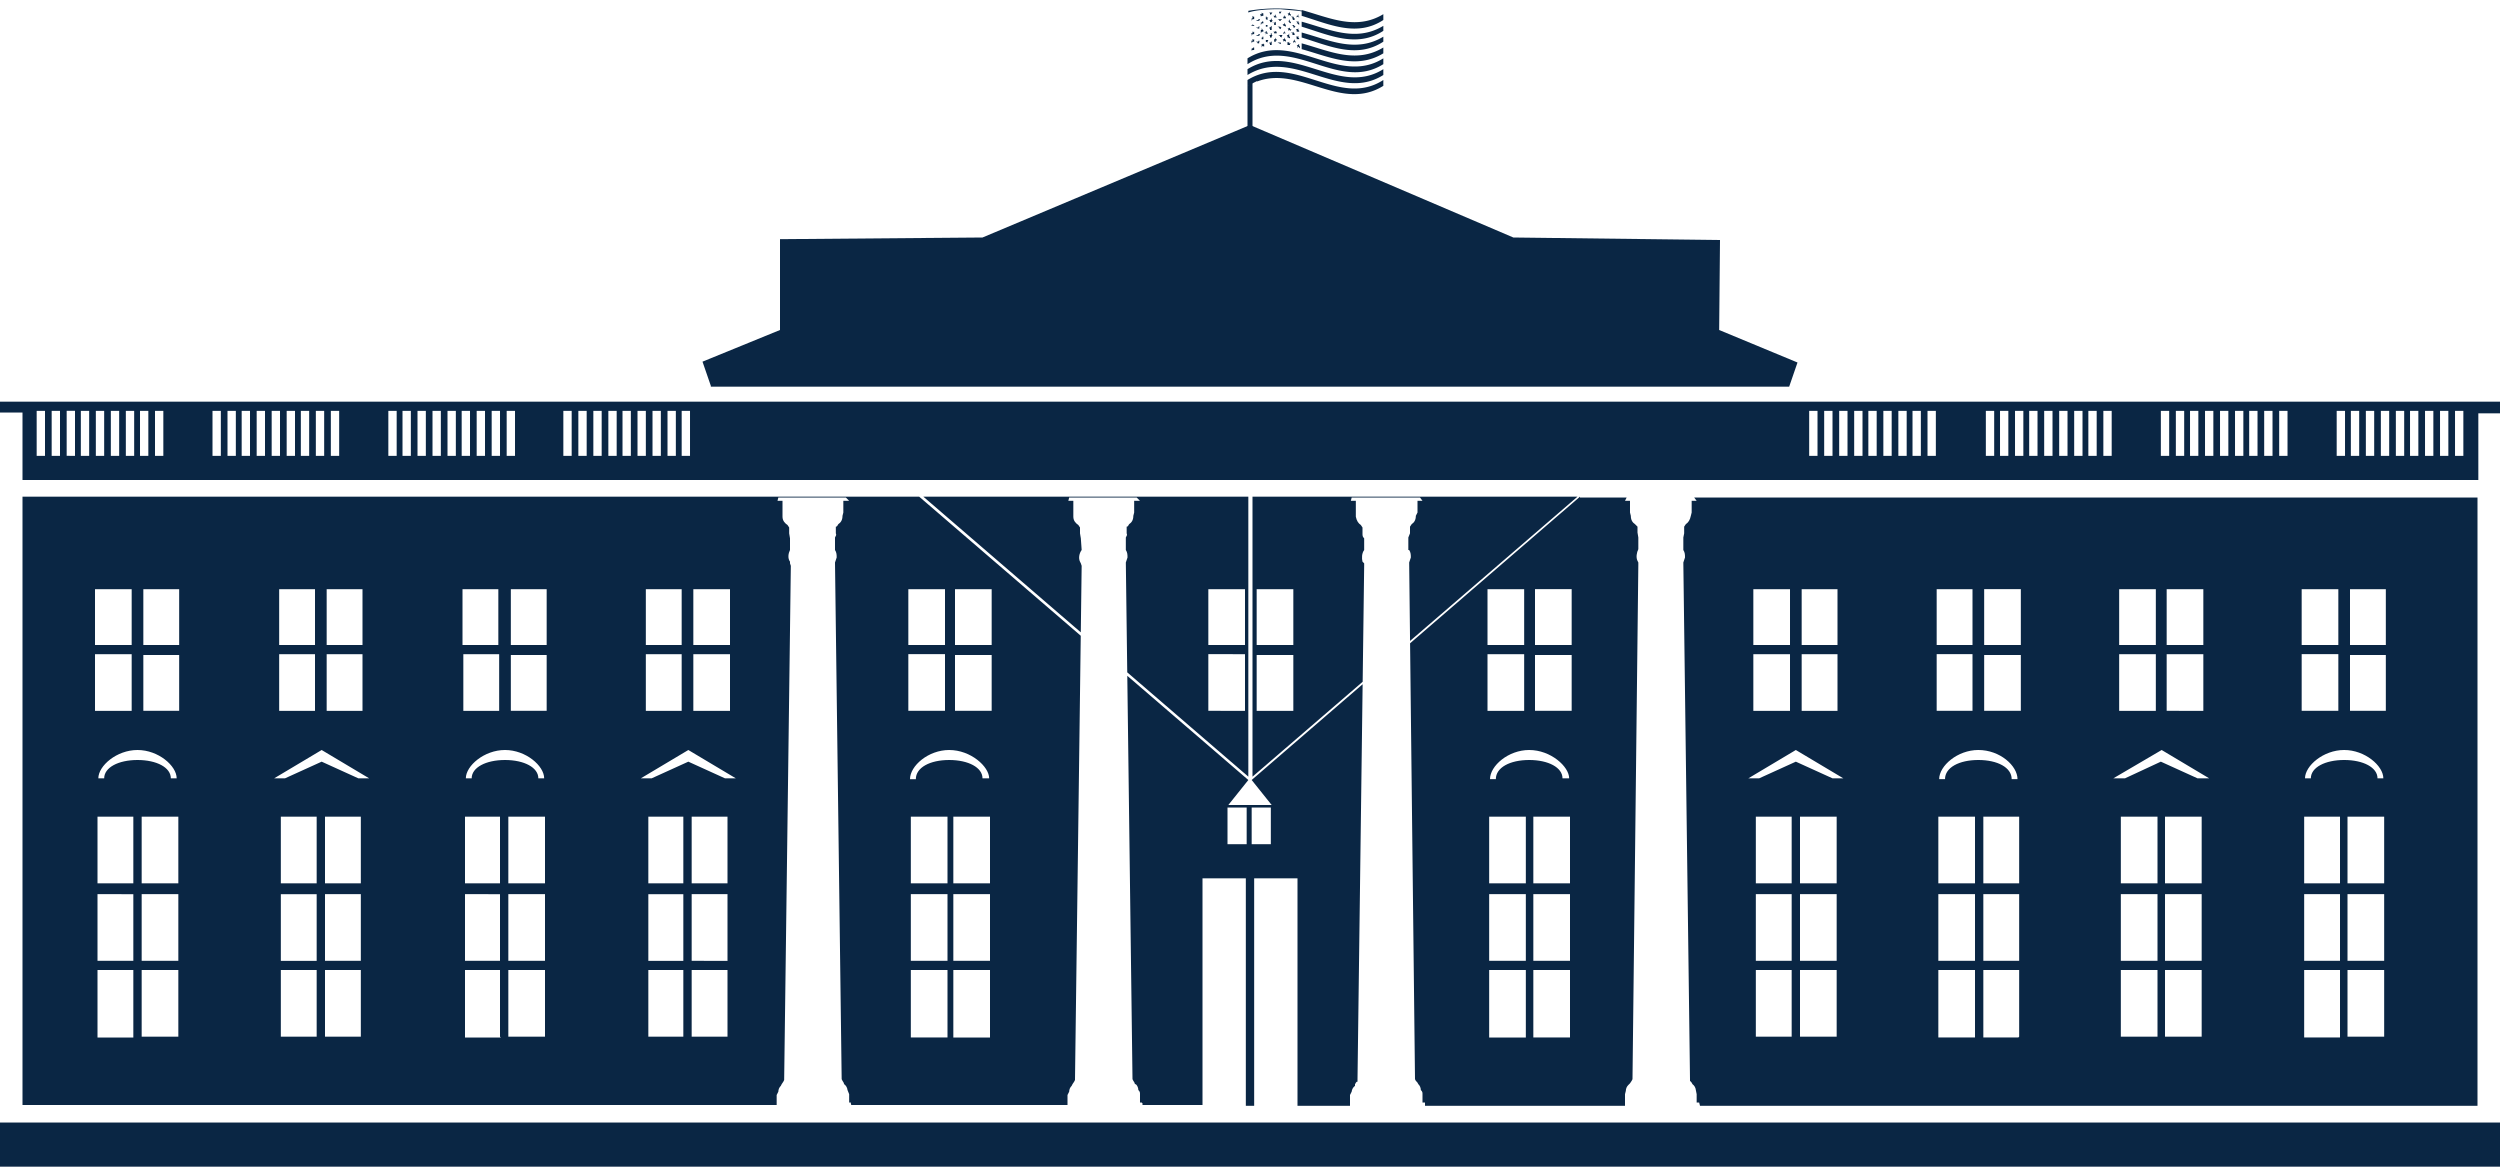
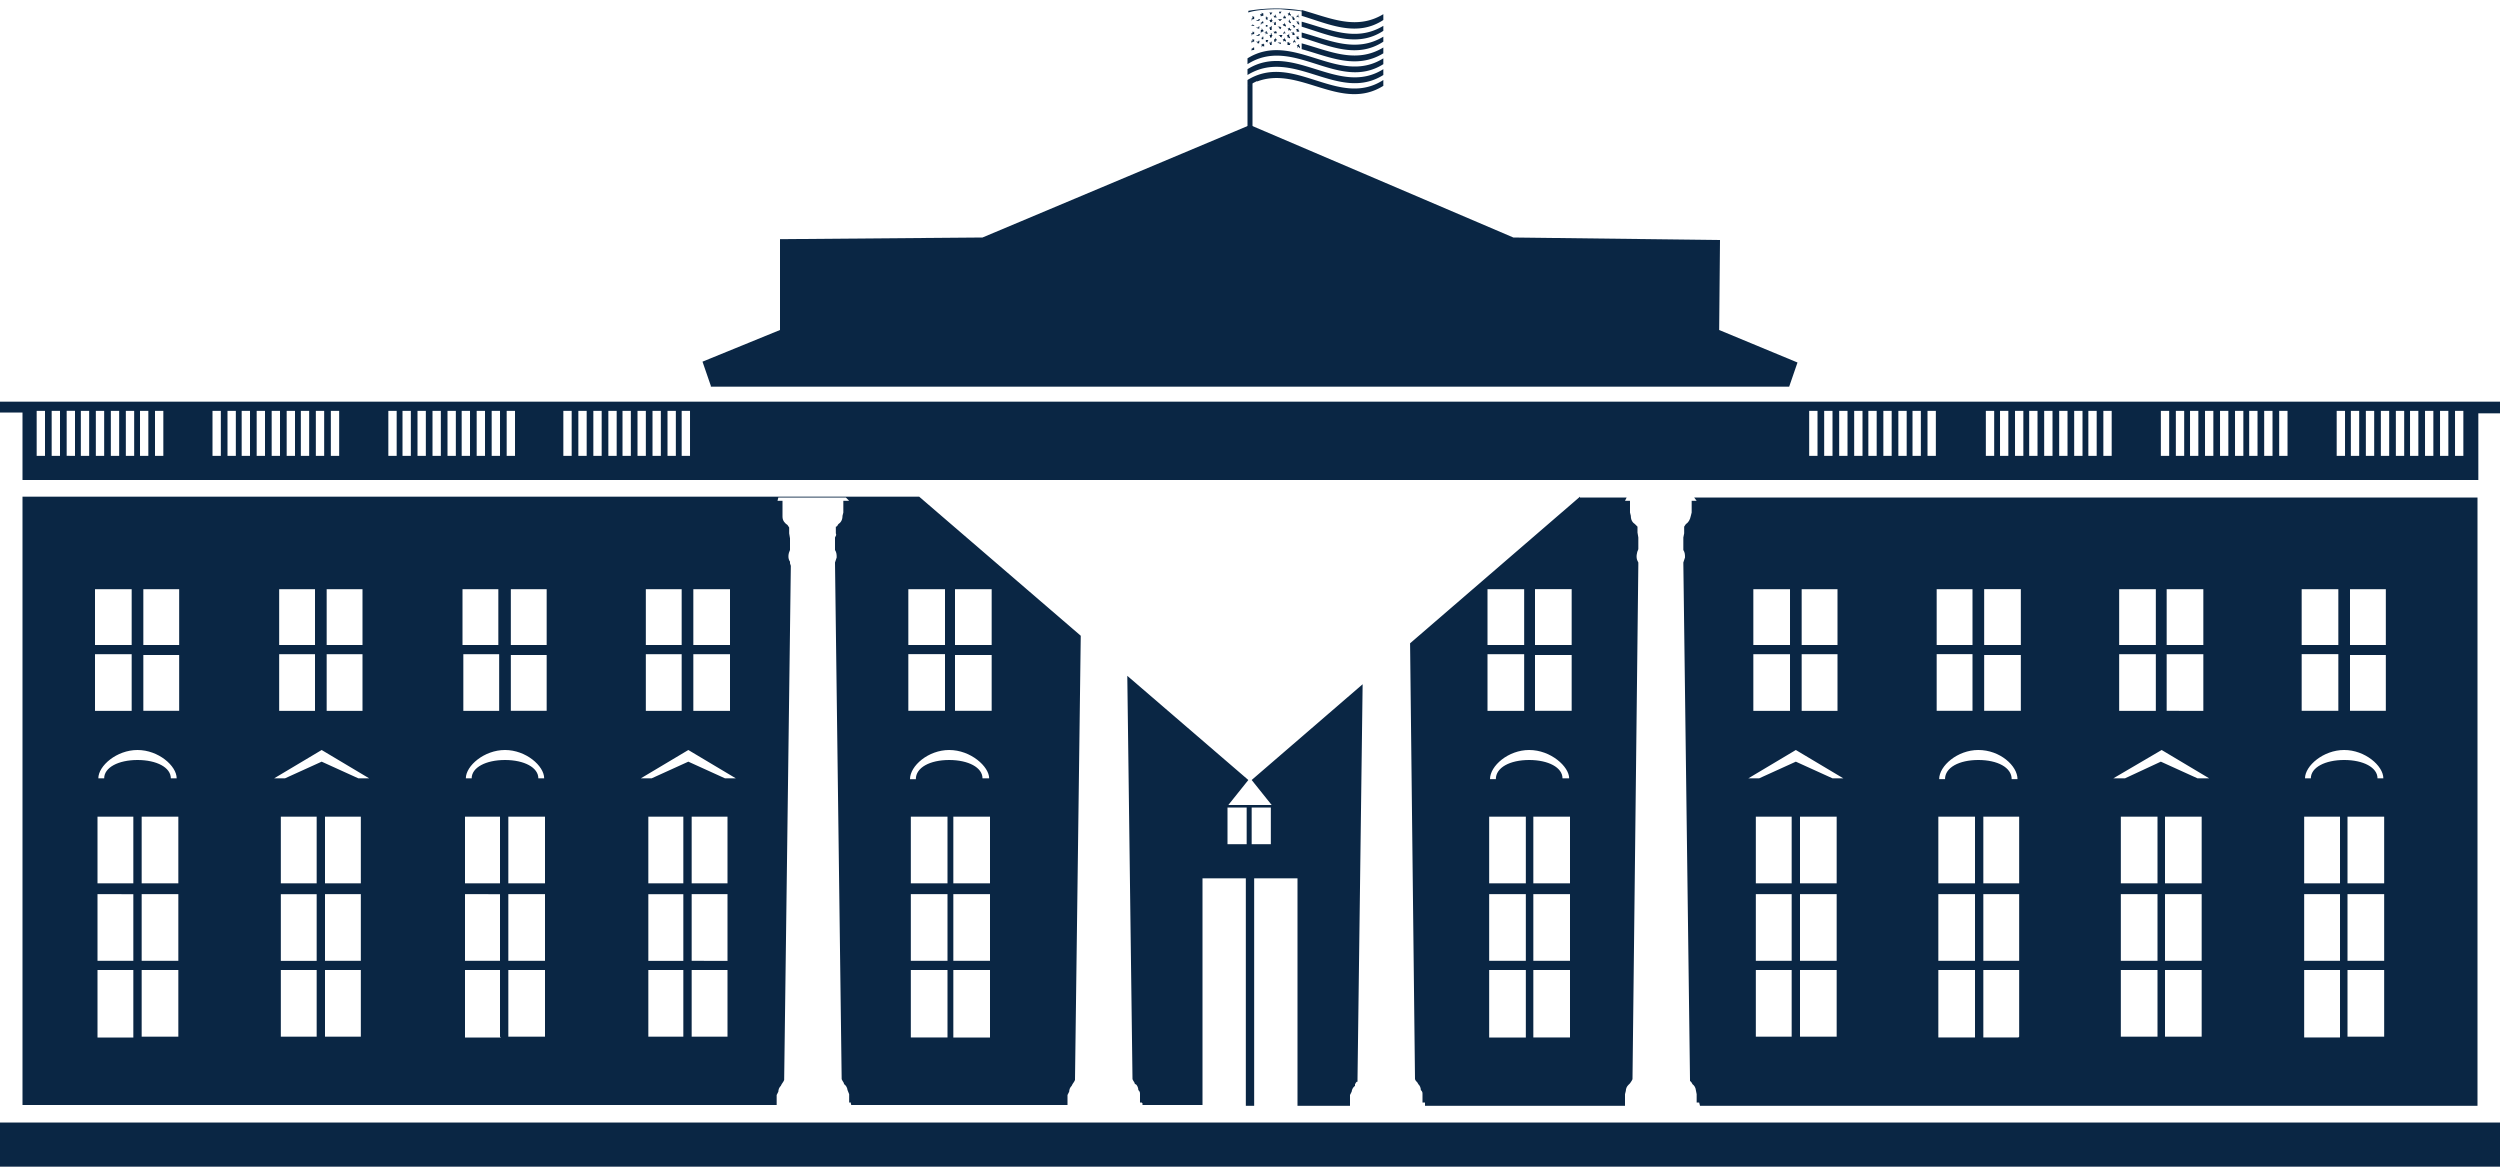
<svg xmlns="http://www.w3.org/2000/svg" width="750" height="350" viewBox="0 0 300 140" role="img" version="1.1" id="svg6">
  <defs id="defs6">
    <clipPath id="clipPath6">
      <path class="st3" d="m 137,132.3 h -0.2 v -1 c 0,-0.2 0,-0.3 -0.2,-0.5 a 1,1 0 0 0 -0.3,-0.7 h -0.1 a 1,1 0 0 0 -0.2,-0.4 l -0.1,-0.2 a 421687,421687 0 0 1 -0.8,-62 l 0.2,-0.6 c 0,-0.3 0,-0.6 -0.2,-0.9 v -1.5 c 0.1,-0.2 0.2,-0.3 0.1,-0.5 v -0.8 c 0.2,0 0.2,-0.2 0.3,-0.3 0.3,-0.2 0.5,-0.5 0.5,-1 l 0.1,-0.4 v -1.1 -0.3 h 0.7 l -0.4,-0.4 h -7.9 -0.2 l -0.1,0.4 h 0.6 V 62 c 0,0.5 0.3,0.8 0.6,1 l 0.2,0.3 V 64 l 0.1,0.6 0.1,1.4 c -0.3,0.4 -0.4,1 -0.2,1.4 l 0.1,0.2 0.1,0.3 -0.8,61.7 -0.1,0.2 -0.2,0.3 -0.1,0.2 a 1,1 0 0 0 -0.3,0.7 l -0.2,0.4 v 1.4 h 9 v -0.4 z m 34,0 h -0.3 v -1 c 0,-0.2 0,-0.3 -0.2,-0.5 a 1,1 0 0 0 -0.3,-0.7 1,1 0 0 0 -0.3,-0.4 l -0.1,-0.2 a 421687,421687 0 0 1 -0.7,-62 l 0.2,-0.6 c 0,-0.3 0,-0.6 -0.2,-0.9 H 169 v -1.5 l 0.2,-0.5 v -0.8 l 0.2,-0.3 c 0.3,-0.2 0.5,-0.5 0.5,-1 l 0.2,-0.4 v -1.1 -0.3 h 0.6 l -0.3,-0.4 h -8 -0.2 l -0.1,0.4 h 0.6 V 62 c 0.1,0.5 0.3,0.8 0.6,1 l 0.2,0.3 V 64 c 0,0.3 0,0.4 0.2,0.6 V 66 c -0.3,0.4 -0.3,1 -0.2,1.4 l 0.2,0.2 v 0.3 l -0.8,61.7 v 0.2 c -0.2,0 -0.2,0.2 -0.3,0.3 v 0.2 a 1,1 0 0 0 -0.4,0.7 l -0.2,0.4 v 1.4 h 9 v -0.4 z m -68.9,0 h -0.2 v -1 l -0.2,-0.5 a 1,1 0 0 0 -0.4,-0.7 1,1 0 0 0 -0.2,-0.4 l -0.1,-0.2 a 421687,421687 0 0 1 -0.8,-62 l 0.2,-0.6 c 0,-0.3 0,-0.6 -0.2,-0.9 v -1.5 c 0.1,-0.2 0.2,-0.3 0.1,-0.5 v -0.8 c 0.2,0 0.2,-0.2 0.3,-0.3 0.3,-0.2 0.5,-0.5 0.5,-1 l 0.1,-0.4 v -1.1 -0.3 h 0.7 l -0.4,-0.4 h -7.9 -0.2 l -0.1,0.4 h 0.6 V 62 c 0,0.5 0.3,0.8 0.6,1 l 0.2,0.3 V 64 l 0.1,0.6 V 66 c -0.2,0.4 -0.3,1 0,1.4 v 0.2 l 0.1,0.3 -0.8,61.7 -0.1,0.2 -0.2,0.3 -0.1,0.2 a 1,1 0 0 0 -0.3,0.7 l -0.2,0.4 v 1.4 h 9 l -0.1,-0.4 z m 101.8,0 h -0.3 v -1 l -0.1,-0.5 a 1,1 0 0 0 -0.4,-0.7 1,1 0 0 0 -0.3,-0.4 v -0.2 a 421687,421687 0 0 1 -0.8,-62 l 0.2,-0.6 c 0,-0.3 0,-0.6 -0.2,-0.9 v -1.5 l 0.1,-0.5 v -0.8 l 0.2,-0.3 c 0.3,-0.2 0.5,-0.5 0.6,-1 l 0.1,-0.4 v -1.1 -0.3 h 0.6 l -0.3,-0.4 h -7.9 -0.2 l -0.2,0.4 h 0.6 v 1.4 l 0.1,0.4 c 0,0.5 0.2,0.8 0.5,1 l 0.3,0.3 v 0.7 l 0.1,0.6 v 1.4 c -0.2,0.4 -0.3,1 -0.1,1.4 l 0.1,0.2 v 0.3 l -0.7,61.7 -0.1,0.2 -0.2,0.3 -0.2,0.2 a 1,1 0 0 0 -0.3,0.7 l -0.1,0.4 v 1.4 h 9 z" id="path6" style="display:none;mix-blend-mode:normal;fill:#ffffff;fill-opacity:1;fill-rule:evenodd;stroke-width:1" />
-       <path id="lpe_path-effect6" style="display:inline;mix-blend-mode:normal;fill:#ffffff;fill-opacity:1;fill-rule:evenodd;stroke-width:1" class="powerclip" d="m 105.8,54.6 h 88.5 v 43.6 h -88.5 z m 31.2,77.7 h -0.2 v -1 c 0,-0.2 0,-0.3 -0.2,-0.5 a 1,1 0 0 0 -0.3,-0.7 h -0.1 a 1,1 0 0 0 -0.2,-0.4 l -0.1,-0.2 a 421687,421687 0 0 1 -0.8,-62 l 0.2,-0.6 c 0,-0.3 0,-0.6 -0.2,-0.9 v -1.5 c 0.1,-0.2 0.2,-0.3 0.1,-0.5 v -0.8 c 0.2,0 0.2,-0.2 0.3,-0.3 0.3,-0.2 0.5,-0.5 0.5,-1 l 0.1,-0.4 v -1.1 -0.3 h 0.7 l -0.4,-0.4 h -7.9 -0.2 l -0.1,0.4 h 0.6 V 62 c 0,0.5 0.3,0.8 0.6,1 l 0.2,0.3 V 64 l 0.1,0.6 0.1,1.4 c -0.3,0.4 -0.4,1 -0.2,1.4 l 0.1,0.2 0.1,0.3 -0.8,61.7 -0.1,0.2 -0.2,0.3 -0.1,0.2 a 1,1 0 0 0 -0.3,0.7 l -0.2,0.4 v 1.4 h 9 v -0.4 z m 34,0 h -0.3 v -1 c 0,-0.2 0,-0.3 -0.2,-0.5 a 1,1 0 0 0 -0.3,-0.7 1,1 0 0 0 -0.3,-0.4 l -0.1,-0.2 a 421687,421687 0 0 1 -0.7,-62 l 0.2,-0.6 c 0,-0.3 0,-0.6 -0.2,-0.9 H 169 v -1.5 l 0.2,-0.5 v -0.8 l 0.2,-0.3 c 0.3,-0.2 0.5,-0.5 0.5,-1 l 0.2,-0.4 v -1.1 -0.3 h 0.6 l -0.3,-0.4 h -8 -0.2 l -0.1,0.4 h 0.6 V 62 c 0.1,0.5 0.3,0.8 0.6,1 l 0.2,0.3 V 64 c 0,0.3 0,0.4 0.2,0.6 V 66 c -0.3,0.4 -0.3,1 -0.2,1.4 l 0.2,0.2 v 0.3 l -0.8,61.7 v 0.2 c -0.2,0 -0.2,0.2 -0.3,0.3 v 0.2 a 1,1 0 0 0 -0.4,0.7 l -0.2,0.4 v 1.4 h 9 v -0.4 z m -68.9,0 h -0.2 v -1 l -0.2,-0.5 a 1,1 0 0 0 -0.4,-0.7 1,1 0 0 0 -0.2,-0.4 l -0.1,-0.2 a 421687,421687 0 0 1 -0.8,-62 l 0.2,-0.6 c 0,-0.3 0,-0.6 -0.2,-0.9 v -1.5 c 0.1,-0.2 0.2,-0.3 0.1,-0.5 v -0.8 c 0.2,0 0.2,-0.2 0.3,-0.3 0.3,-0.2 0.5,-0.5 0.5,-1 l 0.1,-0.4 v -1.1 -0.3 h 0.7 l -0.4,-0.4 h -7.9 -0.2 l -0.1,0.4 h 0.6 V 62 c 0,0.5 0.3,0.8 0.6,1 l 0.2,0.3 V 64 l 0.1,0.6 V 66 c -0.2,0.4 -0.3,1 0,1.4 v 0.2 l 0.1,0.3 -0.8,61.7 -0.1,0.2 -0.2,0.3 -0.1,0.2 a 1,1 0 0 0 -0.3,0.7 l -0.2,0.4 v 1.4 h 9 l -0.1,-0.4 z m 101.8,0 h -0.3 v -1 l -0.1,-0.5 a 1,1 0 0 0 -0.4,-0.7 1,1 0 0 0 -0.3,-0.4 v -0.2 a 421687,421687 0 0 1 -0.8,-62 l 0.2,-0.6 c 0,-0.3 0,-0.6 -0.2,-0.9 v -1.5 l 0.1,-0.5 v -0.8 l 0.2,-0.3 c 0.3,-0.2 0.5,-0.5 0.6,-1 l 0.1,-0.4 v -1.1 -0.3 h 0.6 l -0.3,-0.4 h -7.9 -0.2 l -0.2,0.4 h 0.6 v 1.4 l 0.1,0.4 c 0,0.5 0.2,0.8 0.5,1 l 0.3,0.3 v 0.7 l 0.1,0.6 v 1.4 c -0.2,0.4 -0.3,1 -0.1,1.4 l 0.1,0.2 v 0.3 l -0.7,61.7 -0.1,0.2 -0.2,0.3 -0.2,0.2 a 1,1 0 0 0 -0.3,0.7 l -0.1,0.4 v 1.4 h 9 z" />
    </clipPath>
    <clipPath id="clipPath8">
      <path class="st3" d="m 137,132.3 h -0.2 v -1 c 0,-0.2 0,-0.3 -0.2,-0.5 a 1,1 0 0 0 -0.3,-0.7 h -0.1 a 1,1 0 0 0 -0.2,-0.4 l -0.1,-0.2 a 421687,421687 0 0 1 -0.8,-62 l 0.2,-0.6 c 0,-0.3 0,-0.6 -0.2,-0.9 v -1.5 c 0.1,-0.2 0.2,-0.3 0.1,-0.5 v -0.8 c 0.2,0 0.2,-0.2 0.3,-0.3 0.3,-0.2 0.5,-0.5 0.5,-1 l 0.1,-0.4 v -1.1 -0.3 h 0.7 l -0.4,-0.4 h -7.9 -0.2 l -0.1,0.4 h 0.6 V 62 c 0,0.5 0.3,0.8 0.6,1 l 0.2,0.3 V 64 l 0.1,0.6 0.1,1.4 c -0.3,0.4 -0.4,1 -0.2,1.4 l 0.1,0.2 0.1,0.3 -0.8,61.7 -0.1,0.2 -0.2,0.3 -0.1,0.2 a 1,1 0 0 0 -0.3,0.7 l -0.2,0.4 v 1.4 h 9 v -0.4 z m 34,0 h -0.3 v -1 c 0,-0.2 0,-0.3 -0.2,-0.5 a 1,1 0 0 0 -0.3,-0.7 1,1 0 0 0 -0.3,-0.4 l -0.1,-0.2 a 421687,421687 0 0 1 -0.7,-62 l 0.2,-0.6 c 0,-0.3 0,-0.6 -0.2,-0.9 H 169 v -1.5 l 0.2,-0.5 v -0.8 l 0.2,-0.3 c 0.3,-0.2 0.5,-0.5 0.5,-1 l 0.2,-0.4 v -1.1 -0.3 h 0.6 l -0.3,-0.4 h -8 -0.2 l -0.1,0.4 h 0.6 V 62 c 0.1,0.5 0.3,0.8 0.6,1 l 0.2,0.3 V 64 c 0,0.3 0,0.4 0.2,0.6 V 66 c -0.3,0.4 -0.3,1 -0.2,1.4 l 0.2,0.2 v 0.3 l -0.8,61.7 v 0.2 c -0.2,0 -0.2,0.2 -0.3,0.3 v 0.2 a 1,1 0 0 0 -0.4,0.7 l -0.2,0.4 v 1.4 h 9 v -0.4 z m -68.9,0 h -0.2 v -1 l -0.2,-0.5 a 1,1 0 0 0 -0.4,-0.7 1,1 0 0 0 -0.2,-0.4 l -0.1,-0.2 a 421687,421687 0 0 1 -0.8,-62 l 0.2,-0.6 c 0,-0.3 0,-0.6 -0.2,-0.9 v -1.5 c 0.1,-0.2 0.2,-0.3 0.1,-0.5 v -0.8 c 0.2,0 0.2,-0.2 0.3,-0.3 0.3,-0.2 0.5,-0.5 0.5,-1 l 0.1,-0.4 v -1.1 -0.3 h 0.7 l -0.4,-0.4 h -7.9 -0.2 l -0.1,0.4 h 0.6 V 62 c 0,0.5 0.3,0.8 0.6,1 l 0.2,0.3 V 64 l 0.1,0.6 V 66 c -0.2,0.4 -0.3,1 0,1.4 v 0.2 l 0.1,0.3 -0.8,61.7 -0.1,0.2 -0.2,0.3 -0.1,0.2 a 1,1 0 0 0 -0.3,0.7 l -0.2,0.4 v 1.4 h 9 l -0.1,-0.4 z m 101.8,0 h -0.3 v -1 l -0.1,-0.5 a 1,1 0 0 0 -0.4,-0.7 1,1 0 0 0 -0.3,-0.4 v -0.2 a 421687,421687 0 0 1 -0.8,-62 l 0.2,-0.6 c 0,-0.3 0,-0.6 -0.2,-0.9 v -1.5 l 0.1,-0.5 v -0.8 l 0.2,-0.3 c 0.3,-0.2 0.5,-0.5 0.6,-1 l 0.1,-0.4 v -1.1 -0.3 h 0.6 l -0.3,-0.4 h -7.9 -0.2 l -0.2,0.4 h 0.6 v 1.4 l 0.1,0.4 c 0,0.5 0.2,0.8 0.5,1 l 0.3,0.3 v 0.7 l 0.1,0.6 v 1.4 c -0.2,0.4 -0.3,1 -0.1,1.4 l 0.1,0.2 v 0.3 l -0.7,61.7 -0.1,0.2 -0.2,0.3 -0.2,0.2 a 1,1 0 0 0 -0.3,0.7 l -0.1,0.4 v 1.4 h 9 z" id="path8" style="display:none;mix-blend-mode:normal;fill:#ffffff;fill-opacity:1;fill-rule:evenodd;stroke-width:1" />
      <path id="lpe_path-effect8" style="display:inline;mix-blend-mode:normal;fill:#ffffff;fill-opacity:1;fill-rule:evenodd;stroke-width:1" class="powerclip" d="M -5,4.8 H 305 V 137.7 H -5 Z m 142,127.5 h -0.2 v -1 c 0,-0.2 0,-0.3 -0.2,-0.5 a 1,1 0 0 0 -0.3,-0.7 h -0.1 a 1,1 0 0 0 -0.2,-0.4 l -0.1,-0.2 a 421687,421687 0 0 1 -0.8,-62 l 0.2,-0.6 c 0,-0.3 0,-0.6 -0.2,-0.9 v -1.5 c 0.1,-0.2 0.2,-0.3 0.1,-0.5 v -0.8 c 0.2,0 0.2,-0.2 0.3,-0.3 0.3,-0.2 0.5,-0.5 0.5,-1 l 0.1,-0.4 v -1.1 -0.3 h 0.7 l -0.4,-0.4 h -7.9 -0.2 l -0.1,0.4 h 0.6 V 62 c 0,0.5 0.3,0.8 0.6,1 l 0.2,0.3 V 64 l 0.1,0.6 0.1,1.4 c -0.3,0.4 -0.4,1 -0.2,1.4 l 0.1,0.2 0.1,0.3 -0.8,61.7 -0.1,0.2 -0.2,0.3 -0.1,0.2 a 1,1 0 0 0 -0.3,0.7 l -0.2,0.4 v 1.4 h 9 v -0.4 z m 34,0 h -0.3 v -1 c 0,-0.2 0,-0.3 -0.2,-0.5 a 1,1 0 0 0 -0.3,-0.7 1,1 0 0 0 -0.3,-0.4 l -0.1,-0.2 a 421687,421687 0 0 1 -0.7,-62 l 0.2,-0.6 c 0,-0.3 0,-0.6 -0.2,-0.9 H 169 v -1.5 l 0.2,-0.5 v -0.8 l 0.2,-0.3 c 0.3,-0.2 0.5,-0.5 0.5,-1 l 0.2,-0.4 v -1.1 -0.3 h 0.6 l -0.3,-0.4 h -8 -0.2 l -0.1,0.4 h 0.6 V 62 c 0.1,0.5 0.3,0.8 0.6,1 l 0.2,0.3 V 64 c 0,0.3 0,0.4 0.2,0.6 V 66 c -0.3,0.4 -0.3,1 -0.2,1.4 l 0.2,0.2 v 0.3 l -0.8,61.7 v 0.2 c -0.2,0 -0.2,0.2 -0.3,0.3 v 0.2 a 1,1 0 0 0 -0.4,0.7 l -0.2,0.4 v 1.4 h 9 v -0.4 z m -68.9,0 h -0.2 v -1 l -0.2,-0.5 a 1,1 0 0 0 -0.4,-0.7 1,1 0 0 0 -0.2,-0.4 l -0.1,-0.2 a 421687,421687 0 0 1 -0.8,-62 l 0.2,-0.6 c 0,-0.3 0,-0.6 -0.2,-0.9 v -1.5 c 0.1,-0.2 0.2,-0.3 0.1,-0.5 v -0.8 c 0.2,0 0.2,-0.2 0.3,-0.3 0.3,-0.2 0.5,-0.5 0.5,-1 l 0.1,-0.4 v -1.1 -0.3 h 0.7 l -0.4,-0.4 h -7.9 -0.2 l -0.1,0.4 h 0.6 V 62 c 0,0.5 0.3,0.8 0.6,1 l 0.2,0.3 V 64 l 0.1,0.6 V 66 c -0.2,0.4 -0.3,1 0,1.4 v 0.2 l 0.1,0.3 -0.8,61.7 -0.1,0.2 -0.2,0.3 -0.1,0.2 a 1,1 0 0 0 -0.3,0.7 l -0.2,0.4 v 1.4 h 9 l -0.1,-0.4 z m 101.8,0 h -0.3 v -1 l -0.1,-0.5 a 1,1 0 0 0 -0.4,-0.7 1,1 0 0 0 -0.3,-0.4 v -0.2 a 421687,421687 0 0 1 -0.8,-62 l 0.2,-0.6 c 0,-0.3 0,-0.6 -0.2,-0.9 v -1.5 l 0.1,-0.5 v -0.8 l 0.2,-0.3 c 0.3,-0.2 0.5,-0.5 0.6,-1 l 0.1,-0.4 v -1.1 -0.3 h 0.6 l -0.3,-0.4 h -7.9 -0.2 l -0.2,0.4 h 0.6 v 1.4 l 0.1,0.4 c 0,0.5 0.2,0.8 0.5,1 l 0.3,0.3 v 0.7 l 0.1,0.6 v 1.4 c -0.2,0.4 -0.3,1 -0.1,1.4 l 0.1,0.2 v 0.3 l -0.7,61.7 -0.1,0.2 -0.2,0.3 -0.2,0.2 a 1,1 0 0 0 -0.3,0.7 l -0.1,0.4 v 1.4 h 9 z" />
    </clipPath>
  </defs>
  <title id="title1">WhiteHouse.gov</title>
  <style id="style1">.st0{fill:#fff}.st1{fill:#cbcbca}.st2,.st3{fill:#d9dce1}</style>
  <path class="st0" d="M 149.8,93.2 V 59.6 h -39 z M 145,70.7 h 4.4 v 6.7 H 145 Z m 4.4,7.8 v 6.8 H 145 v -6.8 z m 0.9,-18.9 v 33.6 l 39,-33.6 z m 4.9,25.7 h -4.4 v -6.7 h 4.4 z m -4.4,-7.9 v -6.7 h 4.4 v 6.7 z" id="path1" style="display:inline;fill:#0a2644;fill-opacity:1;fill-rule:nonzero" clip-path="url(#clipPath6)" />
  <path class="st0" d="m 189.6,59.6 -39.4,34 2.4,3 h -5.2 l 2.4,-3 -39.5,-34 H 2.7 v 73 h 141.6 v -27.2 h 5.2 v 27.3 h 1 v -27.3 h 5.2 v 27.3 h 141.6 v -73 H 189.6 Z M 109,70.7 h 4.4 v 6.7 H 109 Z m -25.8,0 h 4.4 v 6.7 h -4.4 z m 0,7.8 h 4.4 v 6.8 h -4.4 z m -5.8,-7.8 h 4.4 v 6.7 h -4.3 v -6.7 z m 0,7.8 h 4.4 v 6.8 h -4.3 v -6.8 z m -22,-7.8 h 4.4 v 6.7 h -4.3 v -6.7 z m -16.2,0 h 4.3 v 6.7 h -4.3 z m 0,7.8 h 4.3 v 6.8 h -4.3 z m -5.8,-7.8 h 4.4 v 6.7 h -4.3 v -6.7 z m 0,7.8 h 4.4 v 6.8 h -4.3 v -6.8 z m -22,-7.8 h 4.4 v 6.7 h -4.4 z m 0,7.8 h 4.4 v 6.8 h -4.4 z m 4.6,46 h -4.3 v -8.1 H 16 v 8 z m 0,-9.2 h -4.3 v -8 H 16 Z M 16,106 H 11.7 V 98 H 16 Z M 12.5,93.4 h -0.7 c 0,-1.5 2.2,-3.4 4.7,-3.4 2.5,0 4.7,1.9 4.7,3.4 h -0.7 c 0,-1.3 -1.7,-2.2 -4,-2.2 -2.3,0 -4,0.9 -4,2.2 z m 8.8,31 H 17 v -8 h 4.4 v 8 z m 0,-9.1 H 17 v -8 h 4.4 v 8 z m 0,-9.3 H 17 v -8 h 4.4 v 8 z m 0.2,-20.7 h -4.3 v -6.7 h 4.3 z m 0,-7.9 h -4.3 v -6.7 h 4.3 z m 16.5,47 h -4.3 v -8 H 38 Z m 0,-9.1 h -4.3 v -8 H 38 Z M 38,106 H 33.7 V 98 H 38 Z m 5.3,18.4 H 39 v -8 h 4.3 z m 0,-9.1 H 39 v -8 h 4.3 z m 0,-9.3 H 39 v -8 h 4.3 z M 43,93.4 l -4.4,-2 -4.4,2 h -1.3 l 5.7,-3.4 5.7,3.4 z M 55.6,78.5 h 4.3 v 6.8 h -4.3 z m 4.5,46 h -4.3 v -8.1 H 60 v 8 z m 0,-9.2 h -4.3 v -8 H 60 v 8 z m 0,-9.3 H 55.8 V 98 H 60 v 8 z M 56.6,93.4 h -0.7 c 0,-1.5 2.2,-3.4 4.7,-3.4 2.5,0 4.7,1.9 4.7,3.4 h -0.7 c 0,-1.3 -1.7,-2.2 -4,-2.2 -2.3,0 -4,0.9 -4,2.2 z m 8.8,31 H 61 v -8 h 4.4 z m 0,-9.1 H 61 v -8 h 4.4 z m 0,-9.3 H 61 v -8 h 4.4 z m 0.2,-20.7 h -4.3 v -6.7 h 4.3 z m 0,-7.9 h -4.3 v -6.7 h 4.3 z m 16.5,47 h -4.3 v -8 H 82 v 8 z m 0,-9.1 h -4.3 v -8 H 82 v 8 z m 0,-9.3 H 77.8 V 98 H 82 v 8 z m 5.3,18.4 H 83 v -8 h 4.3 v 8 z m 0,-9.1 H 83 v -8 h 4.3 v 8 z m 0,-9.3 H 83 v -8 h 4.3 v 8 z M 87,93.4 l -4.4,-2 -4.4,2 h -1.3 l 5.7,-3.4 5.7,3.4 z m 22,-14.9 h 4.4 v 6.8 H 109 Z m 4.7,46 h -4.4 v -8.1 h 4.4 v 8 z m 0,-9.2 h -4.4 v -8 h 4.4 z m 0,-9.3 h -4.4 v -8 h 4.4 z M 110,93.5 h -0.8 c 0,-1.6 2.2,-3.5 4.7,-3.5 2.6,0 4.8,2 4.8,3.4 h -0.8 c 0,-1.3 -1.7,-2.2 -4,-2.2 -2.3,0 -4,0.9 -4,2.3 z m 8.8,31 h -4.4 v -8.1 h 4.4 v 8 z m 0,-9.2 h -4.4 v -8 h 4.4 z m 0,-9.3 h -4.4 v -8 h 4.4 z M 119,85.3 h -4.4 v -6.7 h 4.4 z m 0,-7.9 h -4.4 v -6.7 h 4.4 z m 30.6,23.9 h -2.3 v -4.4 h 2.3 z m 2.9,0 h -2.3 v -4.4 h 2.3 z M 276.2,70.7 h 4.4 v 6.7 h -4.4 z m -16.2,0 h 4.4 v 6.7 H 260 Z m 0,7.8 h 4.4 v 6.8 H 260 Z m -5.7,-7.8 h 4.4 v 6.7 h -4.4 z m 0,7.8 h 4.4 v 6.8 h -4.4 z m -22,-7.8 h 4.4 v 6.7 h -4.3 v -6.7 z m -16.1,0 h 4.3 v 6.7 h -4.3 z m 0,7.8 h 4.3 v 6.8 h -4.3 z m -5.8,-7.8 h 4.4 v 6.7 h -4.4 z m 0,7.8 h 4.4 v 6.8 h -4.4 z m -32,-7.8 h 4.5 v 6.7 h -4.4 v -6.7 z m 0,7.8 h 4.5 v 6.8 h -4.4 v -6.8 z m 4.7,46 h -4.4 v -8.1 h 4.4 v 8 z m 0,-9.2 h -4.4 v -8 h 4.4 z m 0,-9.3 h -4.4 v -8 h 4.4 z m -3.5,-12.5 h -0.8 c 0,-1.6 2.2,-3.5 4.7,-3.5 2.6,0 4.8,2 4.8,3.4 h -0.8 c 0,-1.3 -1.7,-2.2 -4,-2.2 -2.3,0 -4,0.9 -4,2.3 z m 8.8,31 H 184 v -8.1 h 4.4 v 8 z m 0,-9.2 H 184 v -8 h 4.4 z m 0,-9.3 H 184 v -8 h 4.4 z m 0.2,-20.7 h -4.4 v -6.7 h 4.4 z m 0,-7.9 h -4.4 v -6.7 h 4.4 z m 26.4,47 h -4.3 v -8 h 4.3 z m 0,-9.1 h -4.3 v -8 h 4.3 z m 0,-9.3 h -4.3 v -8 h 4.3 z m 5.3,18.4 H 216 v -8 h 4.4 v 8 z m 0,-9.1 H 216 v -8 h 4.4 v 8 z m 0,-9.3 H 216 v -8 h 4.4 v 8 z m -0.4,-12.6 -4.4,-2 -4.4,2 h -1.3 l 5.7,-3.4 5.7,3.4 H 220 Z m 12.5,-14.9 h 4.3 v 6.8 h -4.3 z m 4.6,46 h -4.4 v -8.1 h 4.4 v 8 z m 0,-9.2 h -4.4 v -8 h 4.4 z m 0,-9.3 h -4.4 v -8 h 4.4 z m -3.6,-12.5 h -0.7 c 0,-1.6 2.2,-3.5 4.7,-3.5 2.6,0 4.7,1.9 4.7,3.5 h -0.7 c 0,-1.4 -1.7,-2.3 -4,-2.3 -2.3,0 -4,0.9 -4,2.3 z m 8.8,31 H 238 v -8.1 h 4.3 v 8 z m 0,-9.2 H 238 v -8 h 4.3 v 8 z m 0,-9.3 H 238 v -8 h 4.3 v 8 z m 0.3,-20.7 h -4.4 v -6.7 h 4.4 z m 0,-7.9 h -4.4 v -6.7 h 4.4 z m 16.4,47 h -4.4 v -8 h 4.4 z m 0,-9.1 h -4.4 v -8 h 4.4 z m 0,-9.3 h -4.4 v -8 h 4.4 z m 5.3,18.4 h -4.4 v -8 h 4.4 z m 0,-9.1 h -4.4 v -8 h 4.4 z m 0,-9.3 h -4.4 v -8 h 4.4 z m -0.5,-12.6 -4.4,-2 -4.3,2 h -1.4 l 5.8,-3.4 5.7,3.4 z m 12.5,-14.9 h 4.4 v 6.8 h -4.4 z m 4.6,46 h -4.3 v -8.1 h 4.3 v 8 z m 0,-9.2 h -4.3 v -8 h 4.3 z m 0,-9.3 h -4.3 v -8 h 4.3 z m -3.5,-12.6 h -0.7 c 0,-1.5 2.2,-3.4 4.7,-3.4 2.5,0 4.7,1.9 4.7,3.4 h -0.7 c 0,-1.3 -1.7,-2.2 -4,-2.2 -2.3,0 -4,0.9 -4,2.2 z m 8.8,31 h -4.4 v -8 h 4.4 z m 0,-9.1 h -4.4 v -8 h 4.4 z m 0,-9.3 h -4.4 v -8 h 4.4 z m 0.2,-20.7 H 282 v -6.7 h 4.3 z m 0,-7.9 H 282 v -6.7 h 4.3 z M 0,48.2 v 1.3 h 2.7 v 8.1 h 294.7 v -8 h 2.6 v -1.4 z m 5.4,6.5 h -1 v -5.4 h 1 z m 1.8,0 h -1 v -5.4 h 1 z m 1.8,0 H 8 v -5.4 h 1 z m 1.7,0 h -1 v -5.4 h 1 z m 1.8,0 h -1 v -5.4 h 1 z m 1.8,0 h -1 v -5.4 h 1 z m 1.8,0 h -1 v -5.4 h 1 z m 1.7,0 h -1 v -5.4 h 1 z m 1.8,0 h -1 v -5.4 h 1 z m 6.9,0 h -1 v -5.4 h 1 z m 1.8,0 h -1 v -5.4 h 1 z m 1.7,0 h -1 v -5.4 h 1 z m 1.8,0 h -1 v -5.4 h 1 z m 1.8,0 h -1 v -5.4 h 1 z m 1.8,0 h -1 v -5.4 h 1 z m 1.7,0 h -1 v -5.4 h 1 z m 1.8,0 h -1 v -5.4 h 1 z m 1.8,0 h -1 v -5.4 h 1 z m 6.9,0 h -1 v -5.4 h 1 z m 1.7,0 h -1 v -5.4 h 1 z m 1.8,0 h -1 v -5.4 h 1 z m 1.8,0 h -1 v -5.4 h 1 z m 1.8,0 h -1 v -5.4 h 1 z m 1.7,0 h -1 v -5.4 h 1 z m 1.8,0 h -1 v -5.4 h 1 z m 1.8,0 h -1 v -5.4 h 1 z m 1.8,0 h -1 v -5.4 h 1 z m 6.8,0 h -1 v -5.4 h 1 z m 1.8,0 h -1 v -5.4 h 1 z m 1.8,0 h -1 v -5.4 h 1 z m 1.8,0 h -1 v -5.4 h 1 z m 1.7,0 h -1 v -5.4 h 1 z m 1.8,0 h -1 v -5.4 h 1 z m 1.8,0 h -1 v -5.4 h 1 z m 1.8,0 h -1 v -5.4 h 1 z m 1.7,0 h -1 v -5.4 h 1 z m 135.3,0 h -1 v -5.4 h 1 z m 1.8,0 h -1 v -5.4 h 1 z m 1.8,0 h -1 v -5.4 h 1 z m 1.8,0 h -1 v -5.4 h 1 z m 1.7,0 h -1 v -5.4 h 1 z m 1.8,0 h -1 v -5.4 h 1 z m 1.8,0 h -1 v -5.4 h 1 z m 1.7,0 h -1 v -5.4 h 1 z m 1.8,0 h -1 v -5.4 h 1 z m 7,0 h -1 v -5.4 h 1 z m 1.7,0 h -1 v -5.4 h 1 z m 1.8,0 h -1 v -5.4 h 1 z m 1.7,0 h -1 v -5.4 h 1 z m 1.8,0 h -1 v -5.4 h 1 z m 1.8,0 h -1 v -5.4 h 1 z m 1.8,0 h -1 v -5.4 h 1 z m 1.7,0 h -1 v -5.4 h 1 z m 1.8,0 h -1 v -5.4 h 1 z m 6.9,0 h -1 v -5.4 h 1 z m 1.8,0 h -1 v -5.4 h 1 z m 1.7,0 h -1 v -5.4 h 1 z m 1.8,0 h -1 v -5.4 h 1 z m 1.8,0 h -1 v -5.4 h 1 z m 1.8,0 h -1 v -5.4 h 1 z m 1.7,0 h -1 v -5.4 h 1 z m 1.8,0 h -1 v -5.4 h 1 z m 1.8,0 h -1 v -5.4 h 1 z m 6.9,0 h -1 v -5.4 h 1 z m 1.7,0 h -1 v -5.4 h 1 z m 1.8,0 h -1 v -5.4 h 1 z m 1.8,0 h -1 v -5.4 h 1 z m 1.8,0 h -1 v -5.4 h 1 z m 1.7,0 h -1 v -5.4 h 1 z m 1.8,0 h -1 v -5.4 h 1 z m 1.8,0 h -1 v -5.4 h 1 z m 1.8,0 h -1 v -5.4 h 1 z M 150.3,15.6 V 9.8 c -0.2,0 -0.4,0.3 -0.6,0.5 v -0.1 5.4 z" id="path2" style="display:inline;fill:#0a2644;fill-opacity:1" clip-path="url(#clipPath8)" />
  <path class="st0" d="M 149.7,7.7 V 7 c 5.5,-3.4 10.9,3.4 16.3,0 v 0.7 c -5.4,3.4 -10.8,-3.5 -16.3,0 z M 166,9 V 8.3 c -5.4,3.4 -10.8,-3.4 -16.3,0 V 9 c 5.5,-3.4 10.9,3.4 16.3,0 z m -15.2,0.8 c 5.1,-2 10.1,3.7 15.2,0.5 V 9.6 c -5.4,3.5 -10.8,-3.4 -16.3,0 v 0.7 l 1.2,-0.6 z m 1.2,-6 V 3.7 l -0.1,0.1 -0.2,0.1 h 0.2 l -0.1,0.3 0.1,-0.2 0.2,0.1 V 4 3.9 H 152 Z m 0,-1 V 3 h -0.3 0.2 v 0.2 h 0.2 V 3 H 152 Z m 0.9,1.2 h 0.3 V 4 3.8 h -0.1 V 3.7 L 153,3.8 h -0.2 l 0.1,0.1 z M 152,4.8 V 4.6 4.8 h -0.3 0.2 V 5 l 0.2,0.1 V 5 l 0.1,-0.2 z m -0.6,-3.3 v 0.2 h -0.2 l 0.1,0.2 V 2 l 0.1,-0.1 h 0.2 V 1.8 1.6 h -0.1 z m 1.2,3.6 V 5 h -0.1 v 0.1 h -0.2 l 0.1,0.2 v 0.1 h 0.2 v -0.2 0 z m 0,-2 -0.2,0.2 h -0.1 l 0.1,0.2 v 0.1 h 0.2 V 3.4 3.4 3 Z m 0.5,1.7 0.1,0.1 V 4.8 4.7 h -0.1 V 4.5 L 153,4.7 h -0.2 0.1 V 5 h 0.2 z M 152.5,4 v 0.2 h -0.2 l 0.1,0.1 v 0.2 h 0.2 V 4.4 l 0.1,-0.2 h -0.1 V 4 Z m 0,-2.7 v 0.2 h -0.2 l 0.1,0.1 v 0.2 l 0.1,-0.1 h 0.1 V 1.6 l 0.1,-0.1 h -0.2 z m 0,1 v 0.1 h -0.2 l 0.1,0.1 v 0.2 l 0.1,-0.1 0.2,0.1 -0.1,-0.2 h 0.1 V 2.4 h -0.1 V 2.2 Z m -1,0.2 -0.1,0.2 h -0.2 0.1 V 3 l 0.1,-0.2 h 0.2 V 2.6 h -0.1 z M 152,1.9 V 2 h -0.3 0.2 v 0.3 l 0.2,0.1 V 2.2 l 0.1,-0.1 H 152 V 2 Z m -1.7,1.9 V 4 h -0.2 l 0.1,0.1 v 0.2 l 0.1,-0.2 h 0.2 V 3.8 l -0.1,0.1 V 3.8 Z m 0,0.9 v 0.2 h -0.2 L 150.2,5 V 5.2 L 150.3,5 h 0.2 V 4.7 l -0.1,0.1 V 4.7 Z m 0,-1.8 V 3 h -0.2 l 0.2,0.1 -0.1,0.2 0.1,-0.2 h 0.2 V 3 h -0.1 v 0 z m 0,-1 v 0.3 h -0.2 0.1 v 0.3 l 0.1,-0.2 h 0.2 V 2.2 2 h -0.1 z m 5.3,0.2 0.1,-0.1 0.2,0.1 V 2 h -0.1 V 1.7 l -0.1,0.2 h -0.2 0.1 v 0.3 z m -5.2,3.6 V 5.6 5.7 l -0.1,0.1 -0.2,0.1 h 0.1 V 6.1 L 150.3,6 h 0.2 V 5.8 5.7 Z m 1,-2.3 v 0.2 h -0.2 0.1 V 4 l 0.1,-0.2 h 0.2 V 3.6 h -0.1 V 3.5 Z M 151,5 v 0 0 h -0.3 l 0.2,0.1 v 0.1 h 0.2 V 5 l 0.1,-0.1 H 151 Z m 0.5,-0.7 v 0.2 h -0.2 0.1 v 0.2 h 0.2 V 4.6 4.4 h -0.1 z M 151,2.2 v 0.2 h -0.3 l 0.2,0.1 v 0 h 0.2 l 0.1,-0.2 H 151 Z m 0.6,3.1 V 5.2 l -0.1,0.1 -0.2,0.1 h 0.1 v 0.3 l 0.1,-0.2 0.2,0.1 V 5.4 5.3 Z M 151,3.1 v 0.2 h -0.3 l 0.2,0.1 v 0 h 0.1 l 0.1,0.1 V 3.3 l 0.1,-0.1 H 151 Z m 0,1 V 4 4.2 h -0.3 l 0.2,0.1 v 0 h 0.2 l 0.1,-0.2 z m 2.6,0.3 0.2,0.1 V 4.4 l 0.1,-0.2 h -0.2 V 4 4.2 h -0.3 l 0.2,0.1 z m 1.6,-0.2 h 0.2 l -0.1,-0.1 h 0.1 L 155.3,4 155.2,3.8 v 0.1 h -0.3 l 0.2,0.1 v 0.2 z m 0,1 0.1,-0.2 0.2,0.2 -0.1,-0.2 h 0.1 l -0.1,-0.1 -0.1,-0.2 v 0.2 h -0.3 0.2 v 0.2 z m 0,-2 v 0.1 h 0.2 V 3.2 h 0.1 L 155.3,3.1 V 2.9 3 H 155 l 0.2,0.1 v 0.2 z m 0,-0.8 h 0.2 l -0.1,-0.1 0.1,-0.1 h -0.1 L 155.2,2 v 0 h -0.3 l 0.2,0.1 v 0.2 z m -0.5,0.2 v 0.1 l 0.2,0.1 V 2.6 h -0.1 V 2.3 l -0.1,0.2 h -0.2 z m 0,1 0.2,0.1 V 3.6 L 155,3.5 h -0.2 V 3.3 l -0.1,0.1 h -0.2 l 0.1,0.1 v 0.2 z m 0,-1.8 0.2,0.1 V 1.7 h -0.1 V 1.4 l -0.1,0.2 h -0.2 l 0.1,0.1 v 0.2 z m 1,4 0.1,-0.2 0.2,0.2 V 5.6 L 155.9,5.5 V 5.4 5.3 h -0.1 v 0.1 h -0.2 l 0.1,0.1 V 5.7 Z M 152.9,3 h 0.2 V 2.8 2.8 2.6 L 153,2.7 h -0.2 l 0.1,0.1 z m 2.7,1.6 v 0.1 h 0.3 V 4.6 L 155.8,4.5 V 4.3 l -0.1,0.1 h -0.2 l 0.1,0.1 z m 0,-0.8 h 0.3 V 3.7 L 155.8,3.6 V 3.4 l -0.1,0.1 h -0.2 l 0.1,0.1 V 4 Z m 0,-1 h 0.1 L 155.9,3 V 2.8 2.7 h -0.1 V 2.5 l -0.1,0.1 h -0.2 l 0.2,0.1 z m -2.1,-0.4 v 0.1 h 0.2 V 2.4 h 0.1 V 2.3 h -0.2 V 2.1 2.3 h -0.3 z m 0,1 0.2,0.1 V 3.3 h 0.1 L 153.6,3.2 V 3 3.2 h -0.3 l 0.2,0.1 v 0.2 z m 0,-1.8 h 0.2 V 1.5 l 0.1,-0.1 h -0.2 V 1.2 1.4 h -0.3 0.2 v 0.3 z m 0,3.7 V 5.2 l 0.2,0.1 V 5.1 h -0.1 V 5 5.1 h -0.3 l 0.2,0.1 v 0.2 z m -0.6,-3.2 h 0.3 V 2 h -0.1 V 1.7 L 153,1.9 h -0.2 l 0.1,0.1 v 0.2 z m 1.6,3.3 h 0.3 V 5.3 l 0.1,-0.1 h -0.2 V 5.1 5 l -0.1,0.1 h -0.2 l 0.1,0.1 z M 154,5 154.1,4.9 154.3,5 V 4.8 L 154.2,4.7 V 4.5 l -0.1,0.2 h -0.2 l 0.1,0.1 z m 0.5,-0.5 h 0.1 l 0.2,0.1 V 4.4 h -0.1 V 4 l -0.1,0.2 h -0.2 l 0.1,0.1 z M 154,2.2 h 0.3 V 2.1 2 h -0.1 V 1.8 L 154.1,2 h -0.2 0.1 v 0.3 z m 0,0.9 h 0.1 l 0.2,0.1 V 3 L 154.2,2.9 V 2.7 l -0.1,0.2 h -0.2 L 154,3 Z m 0,1 0.1,-0.1 h 0.2 V 4 L 154.2,3.9 V 3.7 l -0.1,0.2 h -0.2 0.1 v 0.3 z m 2.2,1.8 c 3.3,0.9 6.5,2.5 9.8,0.5 V 5.7 c -3.3,2 -6.5,0.4 -9.8,-0.5 V 4.5 c 3.3,1 6.6,2.6 9.8,0.5 V 4.4 c -3.3,2 -6.5,0.4 -9.8,-0.5 V 3.2 c 3.3,1 6.6,2.6 9.8,0.5 V 3.1 c -3.3,2 -6.5,0.4 -9.8,-0.5 V 1.9 c 3.3,1 6.6,2.6 9.8,0.5 V 1.7 c -3.3,2 -6.5,0.4 -9.8,-0.5 V 6 Z M 149.8,1.3 V 7 Z m 6.5,0 -0.5,-0.1 a 19.6,19.6 0 0 0 -6,0.1 v 0.2 c 0.9,-0.3 2.3,-0.4 3.8,-0.4 l 2.2,0.2 0.6,0.1 V 1.3 Z m -71,45 -1,-2.9 9.3,-3.8 V 28.7 L 117.9,28.5 150,15 l 31.6,13.5 24.8,0.3 -0.1,10.8 9.4,3.9 -1,2.9 H 85.3 Z M 0,134.7 h 300 v 5.4 H 0 Z" id="path3" style="display:inline;mix-blend-mode:normal;fill:#0a2644;fill-opacity:1" />
</svg>